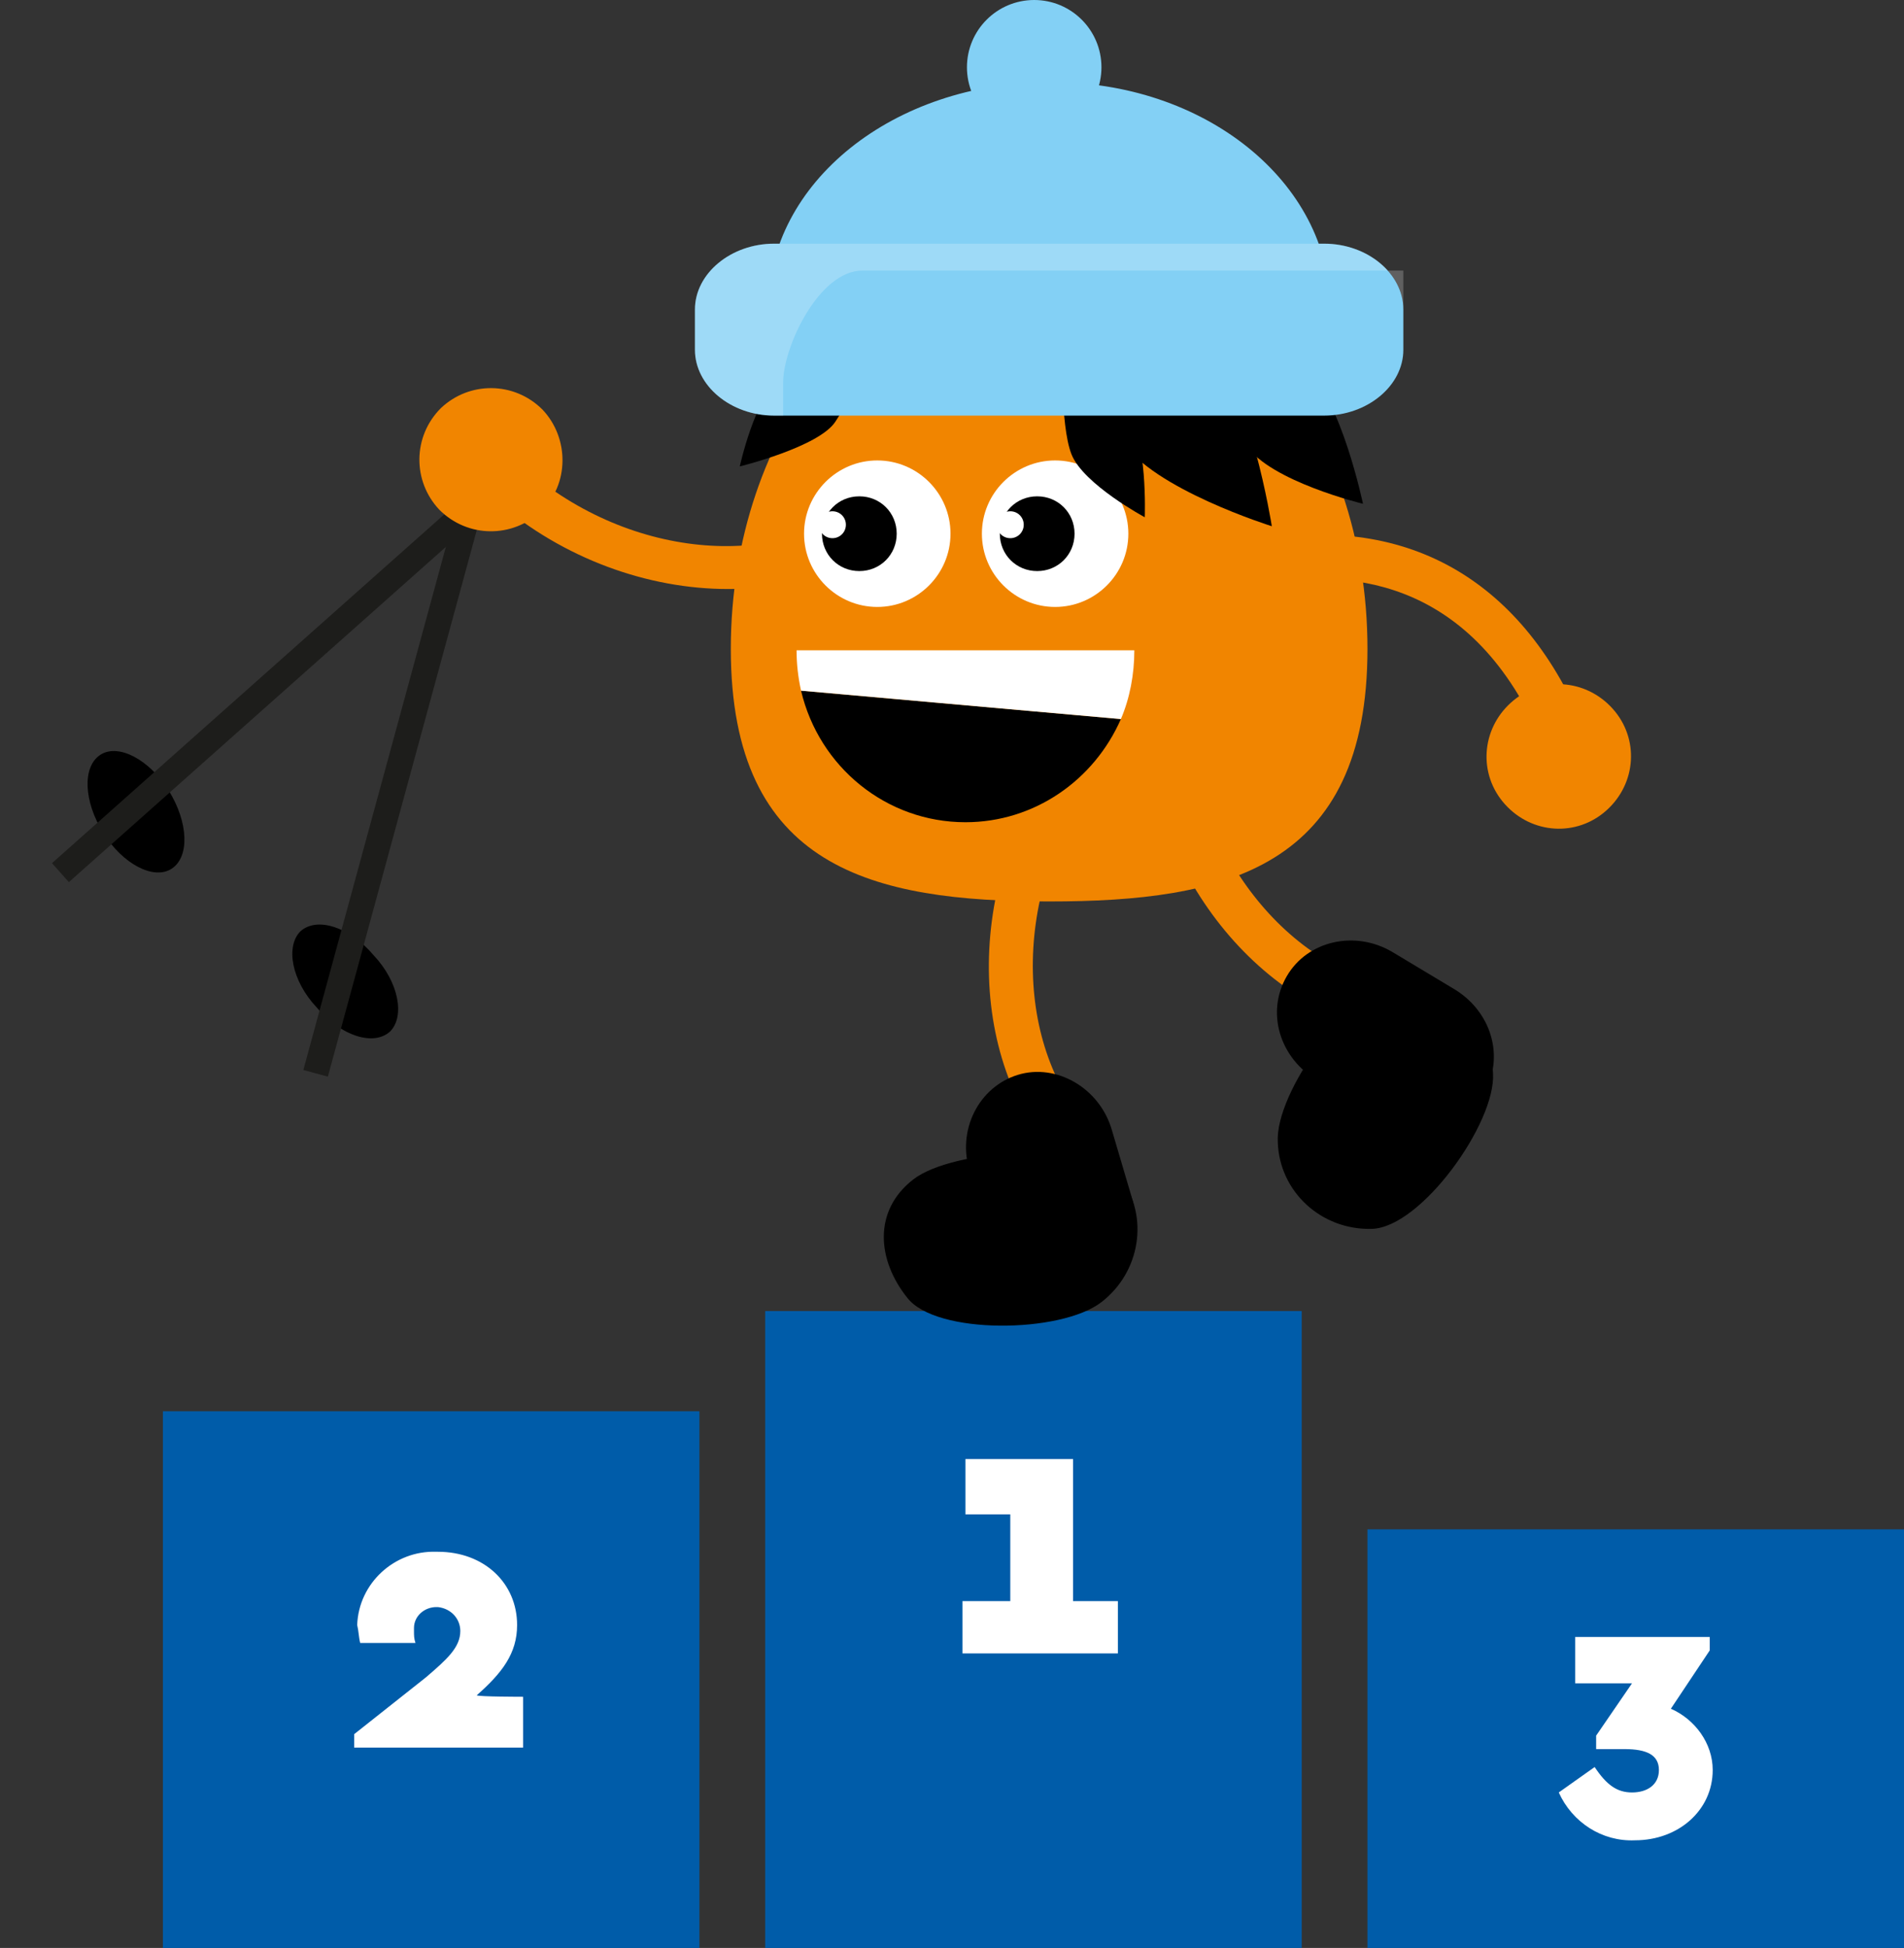
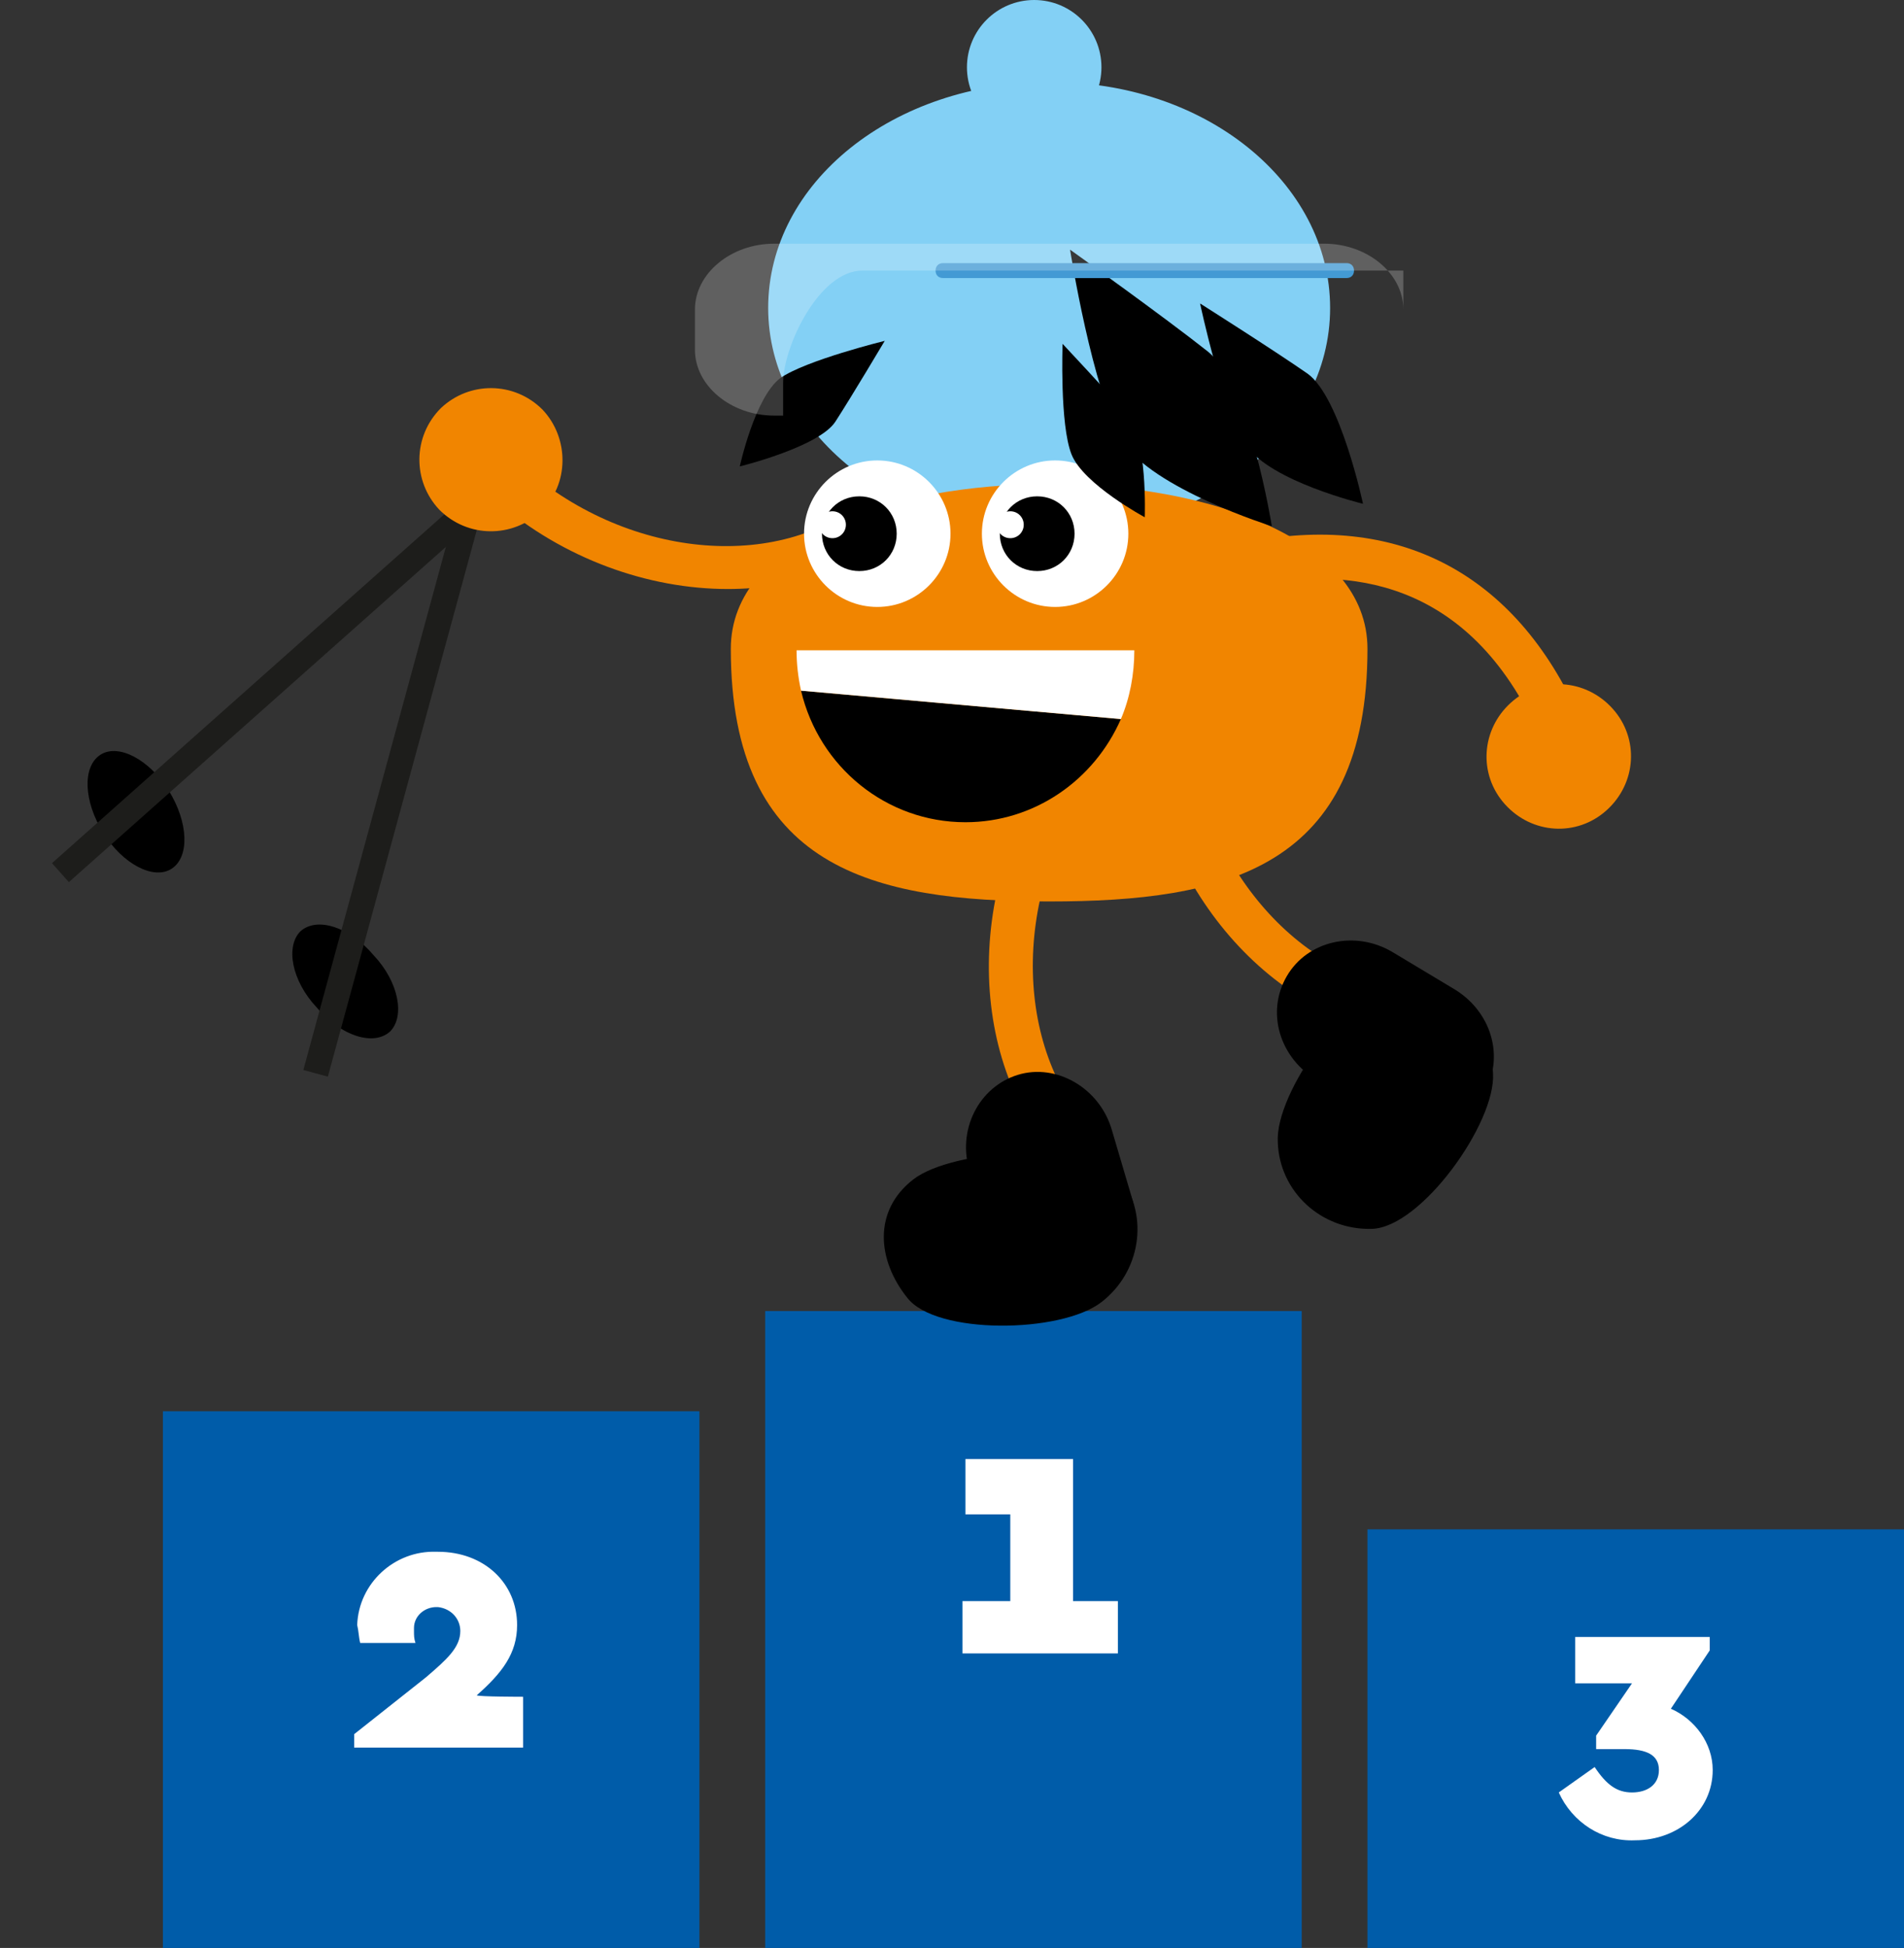
<svg xmlns="http://www.w3.org/2000/svg" version="1.1" id="Ebene_1" x="0px" y="0px" viewBox="0 0 127.4 130.3" style="enable-background:new 0 0 127.4 130.3;" xml:space="preserve">
  <rect x="0" y="0" width="127.4" height="130.3" fill="#333333" stroke="none" />
  <style type="text/css">
	.st0{fill:#005CA9;}
	.st1{fill:#FFFFFF;}
	.st2{fill:#1D1D1B;}
	.st3{fill:#F18500;}
	.st4{fill:#83D0F5;}
	.st5{fill:#439AD4;}
	.st6{opacity:0.22;fill:#FFFFFF;}
</style>
  <path class="st0" d="M51.2,87.7h35.9v42.7H51.2V87.7z" />
  <path class="st1" d="M71.8,107.1h3v3.5H64.4v-3.5h3.2v-5.8h-3v-3.7h7.2C71.8,97.6,71.8,107.1,71.8,107.1z" />
  <path class="st0" d="M10.9,94.4h35.9v35.9H10.9V94.4z" />
  <path class="st1" d="M35,113.5v3.4H23.7V116l4.8-3.8c1.4-1.2,2.3-2,2.3-3.1c0-0.8-0.6-1.5-1.5-1.6c0,0,0,0,0,0l-0.1,0  c-0.8,0-1.5,0.6-1.5,1.4c0,0.1,0,0.1,0,0.2c0,0.3,0,0.5,0.1,0.8h-3.7c-0.1-0.4-0.1-0.8-0.2-1.2c0.1-2.8,2.5-5,5.3-4.9l0.1,0  c3.1,0,5.3,2.1,5.3,4.9c0,1.9-1,3.2-2.7,4.7C32,113.5,35,113.5,35,113.5z" />
  <path class="st0" d="M91.5,102.3h35.9v28.1H91.5V102.3z" />
  <path class="st1" d="M114.6,118.4c0,2.7-2.3,4.7-5.2,4.7c-2.2,0.1-4.2-1.2-5.1-3.2l2.4-1.7c0.8,1.2,1.5,1.7,2.5,1.7  c1,0,1.8-0.5,1.8-1.5c0-1-0.8-1.4-2.3-1.4h-1.9v-0.9l2.4-3.5h-3.8v-3.1h9v0.9l-2.6,3.9C113.4,115,114.6,116.6,114.6,118.4z" />
  <g>
    <path d="M25,63.9c1.7,1.8,2.1,4.1,1.1,5.1c-1.1,1-3.3,0.3-4.9-1.6c-1.7-1.8-2.1-4.1-1.1-5.1C21.2,61.3,23.4,62,25,63.9z" />
    <rect x="6.6" y="51.9" transform="matrix(0.263 -0.965 0.965 0.263 -31.522 64.292)" class="st2" width="39.5" height="1.7" />
    <path d="M11.3,52.9c1.3,2.1,1.4,4.4,0.2,5.2c-1.2,0.8-3.3-0.3-4.6-2.4c-1.3-2.1-1.4-4.4-0.2-5.2C7.9,49.7,10,50.8,11.3,52.9z" />
    <rect x="-0.9" y="44.4" transform="matrix(0.747 -0.664 0.664 0.747 -25.33 23.973)" class="st2" width="39.5" height="1.7" />
    <path class="st3" d="M103,49.2c-4.7-10.6-13-11.3-19.1-10l-0.6-2.9c10.2-2.1,18.1,2,22.4,11.7L103,49.2z" />
    <path class="st3" d="M101.1,47c2-1.8,5-1.6,6.8,0.4c1.8,2,1.6,5-0.4,6.8c-2,1.8-5,1.6-6.8-0.4C98.9,51.8,99.1,48.8,101.1,47z" />
    <path class="st3" d="M48.7,39.4c-5.3,0-11-2-15.5-5.9l1.9-2.2c7.1,6.2,17.4,7,23.1,1.8l2,2.2C57.3,38,53.1,39.4,48.7,39.4z" />
    <path class="st3" d="M95.2,69.2c-9.1-0.1-17.5-9-18.6-19.8l3-0.3c0.9,9.3,8,17,15.7,17.1L95.2,69.2z" />
    <path class="st3" d="M72.7,79.3c-7.3-5.6-8.7-17.6-3.1-27l2.5,1.5c-4.8,8.1-3.7,18.4,2.4,23.1L72.7,79.3z" />
    <path class="st3" d="M36.3,27.4c-1.9-1.9-4.9-1.9-6.8-0.1c-1.9,1.9-1.9,4.9-0.1,6.8c1.9,1.9,4.9,1.9,6.8,0.1   C38.1,32.4,38.1,29.3,36.3,27.4z" />
    <g>
      <path d="M91.8,82.2c3.3-0.1,8.3-7.1,8.1-10.4c-0.1-3.3-2.9-5.9-6.3-5.8c-3.3,0.1-8.3,7.1-8.1,10.4C85.6,79.7,88.4,82.3,91.8,82.2z    " />
      <path d="M93.2,63.7c-2.5-1.5-5.7-0.8-7.1,1.6l0,0c-1.4,2.4-0.5,5.5,2.1,7l4,2.4c2.5,1.5,5.7,0.8,7.1-1.6l0,0    c1.4-2.4,0.5-5.5-2.1-7L93.2,63.7z" />
    </g>
    <g>
      <path d="M60.7,86.8c1.9,2.5,10.3,2.4,13,0.3c2.6-2,3.2-5.7,1.3-8.3c-1.9-2.5-11.2-2-13.9,0.1C58.4,81,58.7,84.3,60.7,86.8z" />
      <path d="M74.4,75.6c-0.8-2.8-3.7-4.5-6.3-3.7l0,0c-2.6,0.8-4.1,3.7-3.2,6.5l1.3,4.4c0.8,2.8,3.7,4.5,6.3,3.7l0,0    c2.6-0.8,4.1-3.7,3.2-6.5L74.4,75.6z" />
    </g>
    <path class="st4" d="M51.4,20.6c0-8.4,8.4-15.1,18.8-15.1C80.6,5.4,89,12.2,89,20.6c0,8.4-8.4,15.1-18.8,15.1   C59.8,35.7,51.4,28.9,51.4,20.6z" />
-     <path class="st3" d="M91.5,43.4c0,14.7-9.5,16.9-21.3,16.9s-21.3-2.2-21.3-16.9c0-14.7,9.5-26.6,21.3-26.6S91.5,28.7,91.5,43.4z" />
+     <path class="st3" d="M91.5,43.4c0,14.7-9.5,16.9-21.3,16.9s-21.3-2.2-21.3-16.9S91.5,28.7,91.5,43.4z" />
    <circle class="st4" cx="69.2" cy="4.5" r="4.5" />
    <g>
      <path class="st1" d="M65.7,35.7c0,2.7,2.2,4.9,4.9,4.9c2.7,0,4.9-2.2,4.9-4.9s-2.2-4.9-4.9-4.9C67.9,30.8,65.7,33,65.7,35.7z" />
      <path d="M66.9,35.7c0,1.4,1.1,2.5,2.5,2.5c1.4,0,2.5-1.1,2.5-2.5s-1.1-2.5-2.5-2.5C68,33.2,66.9,34.3,66.9,35.7z" />
      <path class="st1" d="M66.7,35.1c0,0.5,0.4,0.9,0.9,0.9c0.5,0,0.9-0.4,0.9-0.9c0-0.5-0.4-0.9-0.9-0.9    C67.1,34.2,66.7,34.6,66.7,35.1z" />
    </g>
    <g>
      <path class="st1" d="M53.8,35.7c0,2.7,2.2,4.9,4.9,4.9c2.7,0,4.9-2.2,4.9-4.9s-2.2-4.9-4.9-4.9C56,30.8,53.8,33,53.8,35.7z" />
      <path d="M55,35.7c0,1.4,1.1,2.5,2.5,2.5c1.4,0,2.5-1.1,2.5-2.5s-1.1-2.5-2.5-2.5C56.1,33.2,55,34.3,55,35.7z" />
      <path class="st1" d="M54.8,35.1c0,0.5,0.4,0.9,0.9,0.9c0.5,0,0.9-0.4,0.9-0.9c0-0.5-0.4-0.9-0.9-0.9    C55.2,34.2,54.8,34.6,54.8,35.1z" />
    </g>
    <g>
      <path d="M64.6,55c-5.3,0-9.8-3.7-11-8.8L75,48.1C73.2,52.2,69.2,55,64.6,55z" />
      <path class="st1" d="M75.9,43.5c0,1.6-0.3,3.2-0.9,4.6l-21.4-1.9c-0.2-0.9-0.3-1.8-0.3-2.7H75.9z" />
    </g>
    <path d="M71.6,16.7c0,0,1.5,9.5,3.5,12.8c2,3.2,10,5.7,10,5.7s-1.5-9.5-4.3-11.7C77.9,21.2,71.6,16.7,71.6,16.7z" />
    <path d="M80.3,20.3c0,0,1.5,7.1,3.1,9.5c1.6,2.4,7.8,3.9,7.8,3.9s-1.5-7.1-3.7-8.7C85.2,23.4,80.3,20.3,80.3,20.3z" />
    <path d="M71.1,23c0,0-0.2,5.4,0.6,7.4c0.8,2,4.9,4.2,4.9,4.2s0.2-5.4-1.2-6.9C74.1,26.2,71.1,23,71.1,23z" />
    <path d="M59.2,22.8c0,0-5.3,1.3-7,2.5c-1.7,1.3-2.7,5.9-2.7,5.9s5.3-1.3,6.4-3C57,26.5,59.2,22.8,59.2,22.8z" />
    <g>
      <path class="st5" d="M90.1,18.6h-27c-0.3,0-0.5-0.2-0.5-0.5s0.2-0.5,0.5-0.5h27c0.3,0,0.5,0.2,0.5,0.5S90.4,18.6,90.1,18.6z" />
-       <path class="st4" d="M93.9,23.4c0,2.4-2.4,4.4-5.3,4.4H51.8c-2.9,0-5.3-2-5.3-4.4v-2.7c0-2.4,2.4-4.4,5.3-4.4h36.8    c2.9,0,5.3,2,5.3,4.4V23.4z" />
      <path class="st6" d="M52.4,25.6c0-2.4,2.4-7.5,5.3-7.5h36.2v2.6c0-2.4-2.4-4.4-5.3-4.4H51.8c-2.9,0-5.3,2-5.3,4.4v2.7    c0,2.4,2.4,4.4,5.3,4.4h0.6V25.6z" />
    </g>
  </g>
</svg>